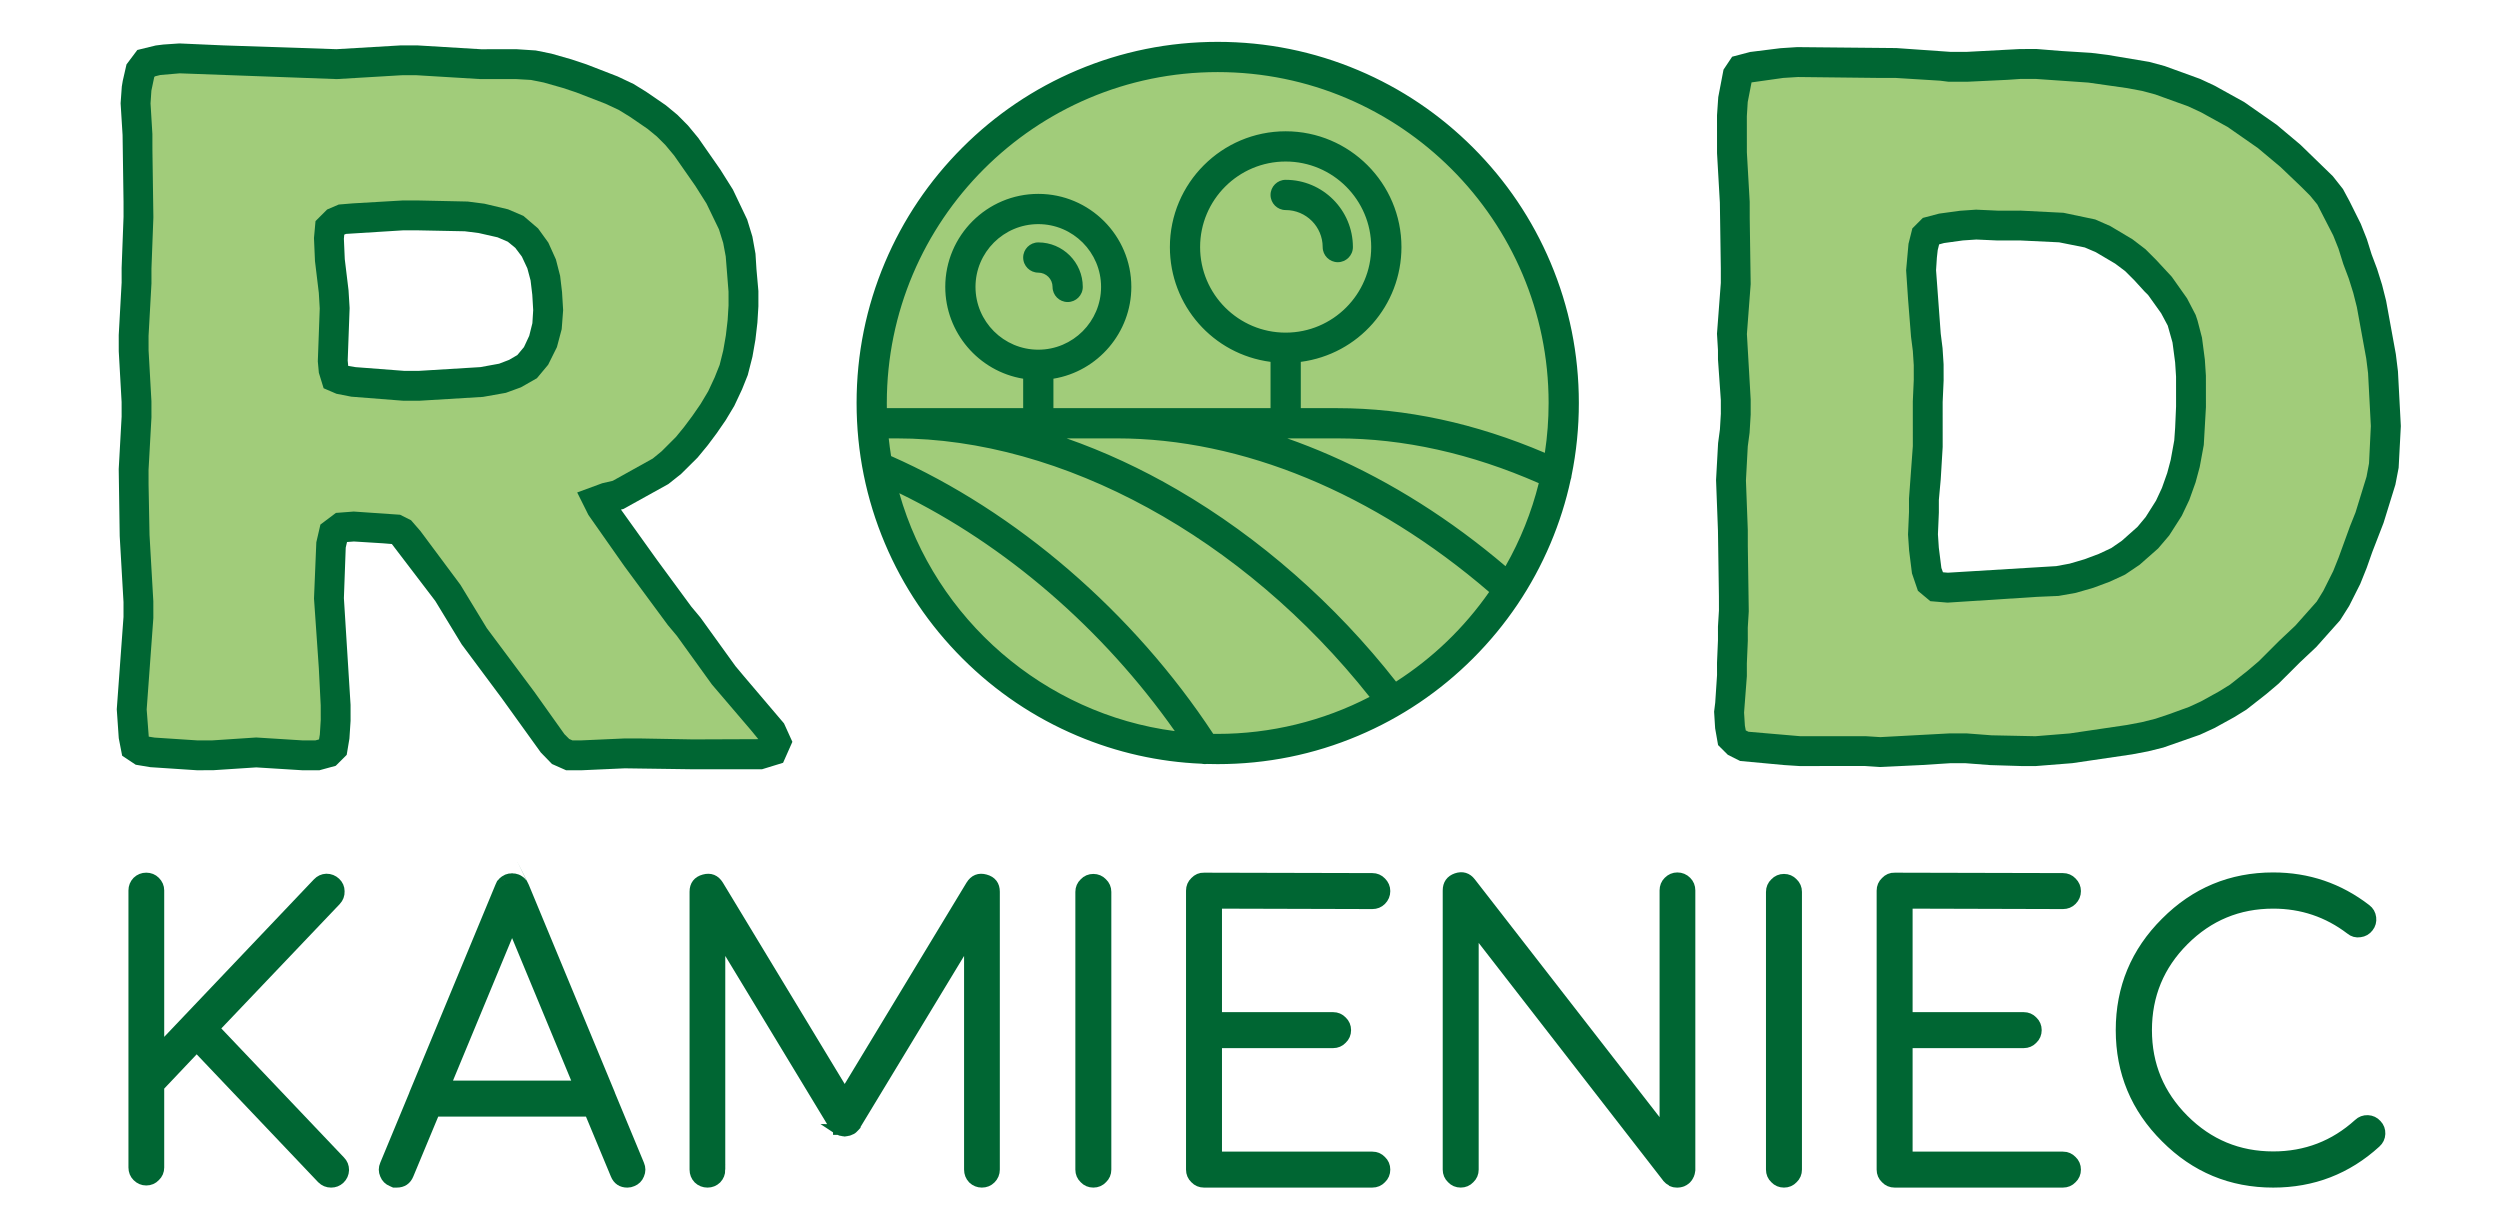
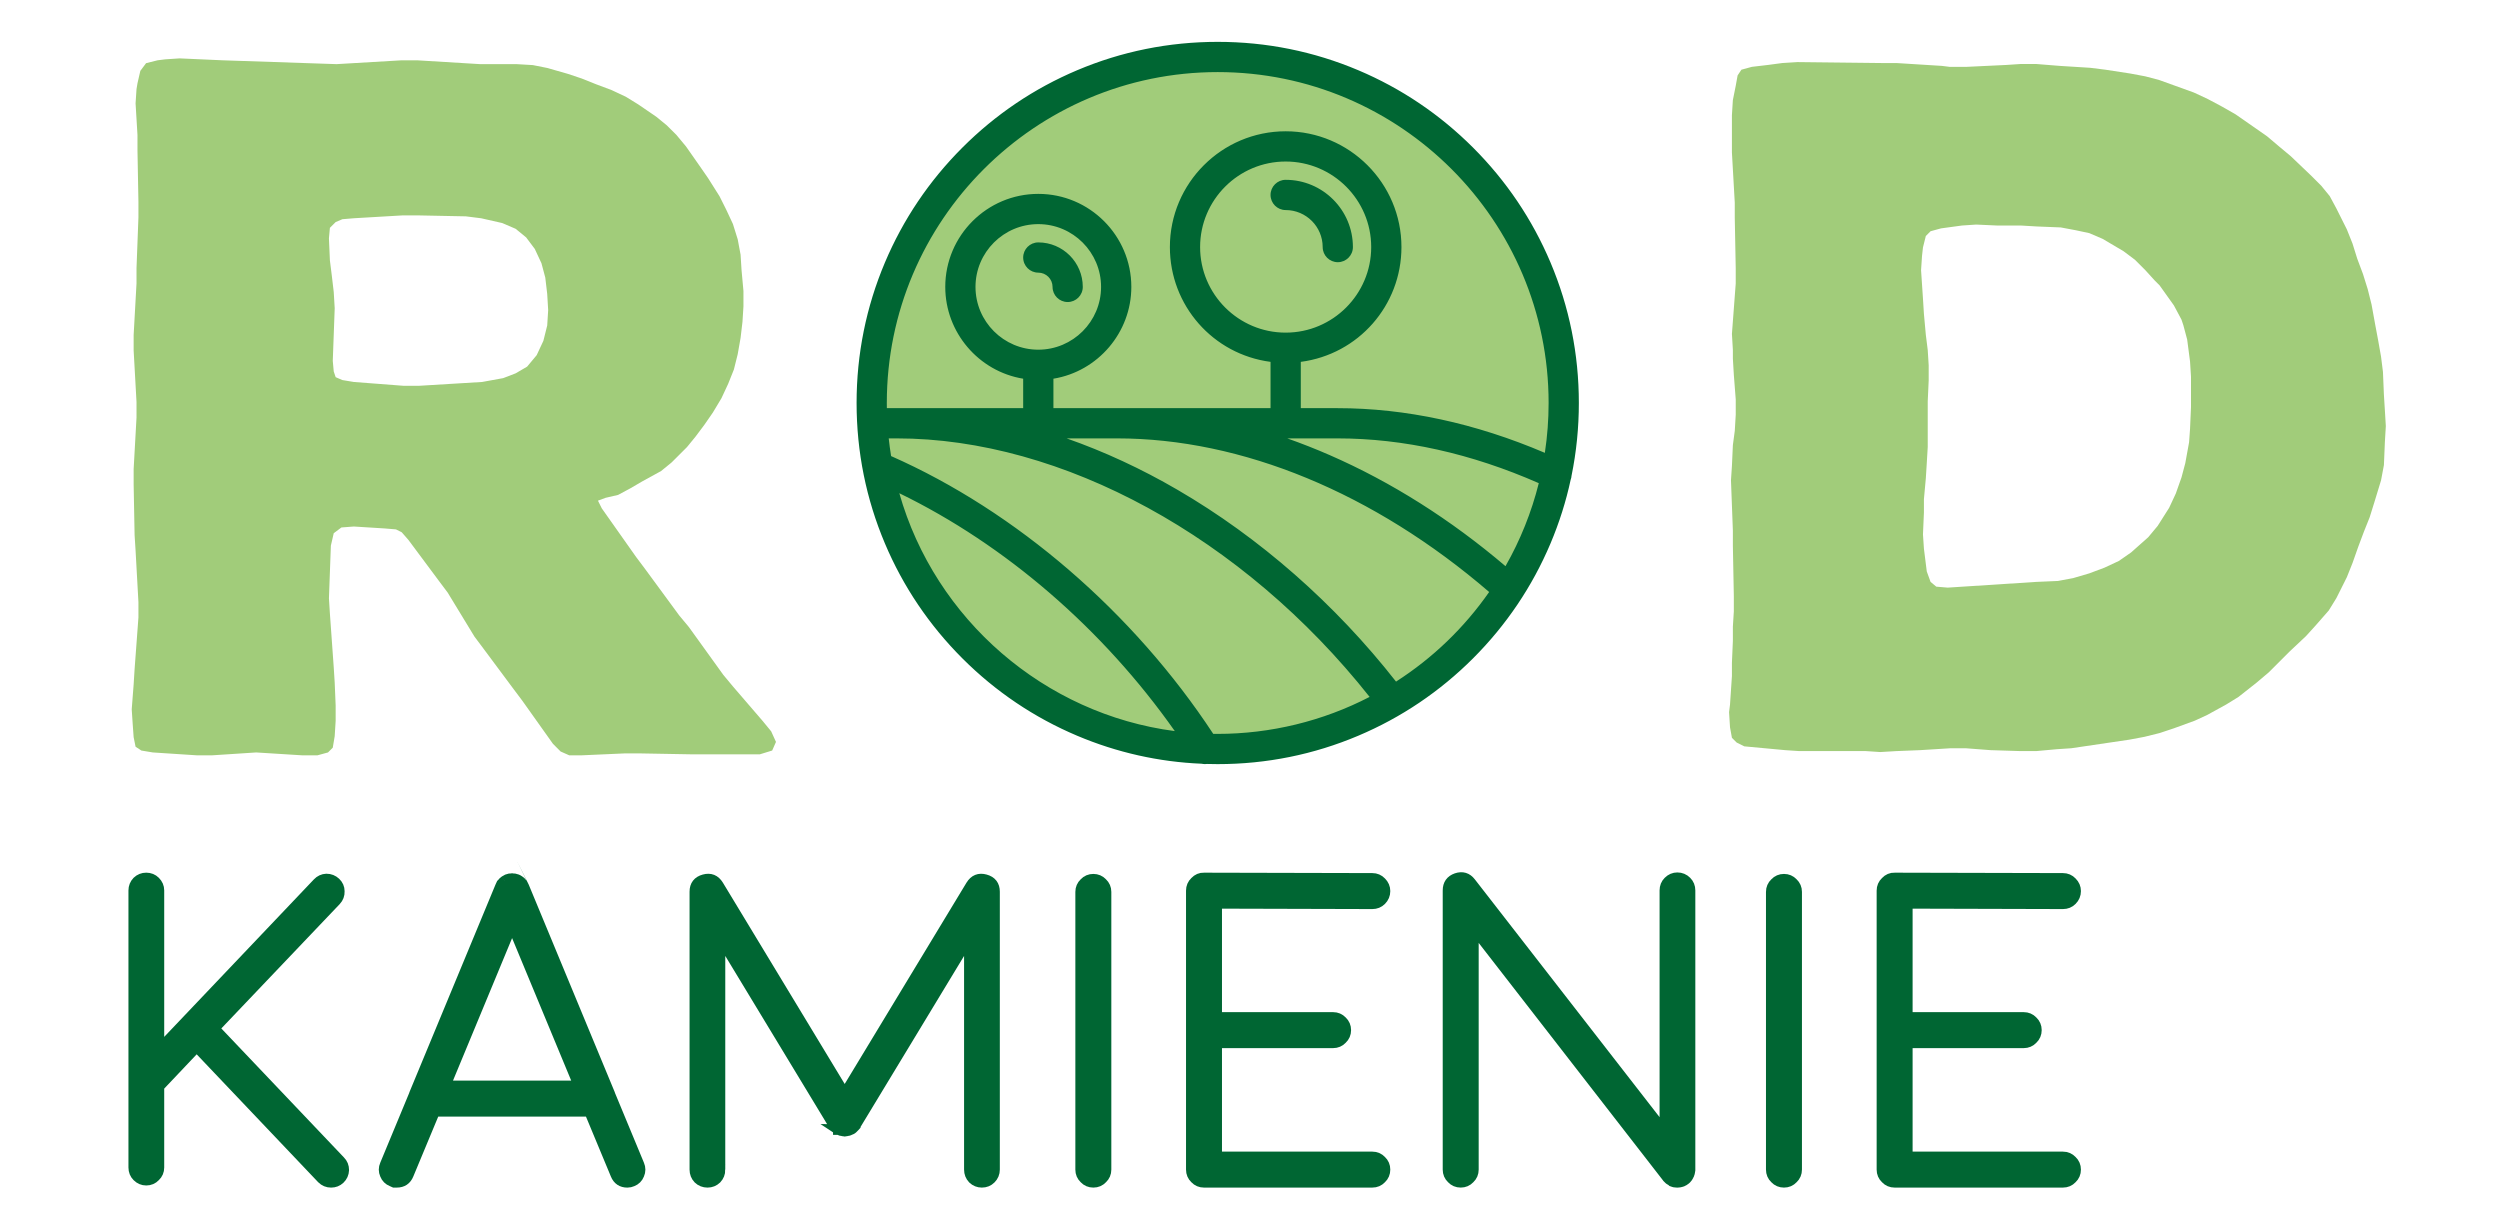
<svg xmlns="http://www.w3.org/2000/svg" version="1.1" id="Warstwa_1" x="0px" y="0px" width="237.333px" height="116.667px" viewBox="0 0 237.333 116.667" enable-background="new 0 0 237.333 116.667" xml:space="preserve">
  <circle fill="#A1CC7A" cx="114.648" cy="37.717" r="32.875" />
  <g>
    <g>
      <path fill="#006633" d="M139.644,14.215c-3.122-3.123-6.758-5.574-10.807-7.286c-4.193-1.773-8.646-2.672-13.235-2.672    c-4.589,0-9.042,0.898-13.235,2.672c-4.048,1.712-7.685,4.163-10.807,7.286c-3.122,3.122-5.573,6.757-7.286,10.807    c-1.773,4.192-2.672,8.646-2.672,13.234c0,4.59,0.898,9.043,2.672,13.236c1.713,4.049,4.164,7.684,7.286,10.807    c3.122,3.121,6.759,5.574,10.807,7.285c3.747,1.586,7.7,2.471,11.773,2.643c0.086,0.02,0.174,0.031,0.262,0.031    c0.062,0,0.122-0.006,0.183-0.016c0.339,0.01,0.678,0.016,1.018,0.016c4.59,0,9.042-0.9,13.235-2.674    c4.049-1.711,7.685-4.164,10.807-7.285c3.122-3.123,5.573-6.758,7.286-10.807c0.829-1.961,1.468-3.979,1.911-6.041    c0.041-0.109,0.063-0.223,0.07-0.334c0.459-2.242,0.69-4.533,0.69-6.861c0-4.588-0.899-9.042-2.672-13.234    C145.217,20.972,142.766,17.337,139.644,14.215z M84.938,46.299c10.478,4.959,20.198,13.35,27.184,23.463    C98.976,68.32,88.223,58.807,84.938,46.299z M115.602,69.953c-0.193,0-0.387-0.004-0.58-0.006    c-7.604-11.621-18.729-21.213-30.683-26.453c-0.118-0.713-0.214-1.432-0.285-2.16h1.07c15.99,0,33.25,9.518,45.331,24.918    C126.021,68.613,120.966,69.953,115.602,69.953z M132.465,65.084c-5.795-7.445-12.976-13.773-20.824-18.342    c-3.972-2.313-8.05-4.123-12.136-5.408h6.542c12.023,0,24.666,5.256,35.702,14.818C139.298,59.723,136.135,62.77,132.465,65.084z     M98.567,33.482c-3.442,0-6.244-2.801-6.244-6.244c0-3.444,2.802-6.244,6.244-6.244c3.444,0,6.245,2.8,6.245,6.244    C104.813,30.681,102.012,33.482,98.567,33.482z M142.996,54.186c-5.271-4.525-10.943-8.129-16.875-10.721    c-1.887-0.824-3.774-1.533-5.659-2.131h6.508c6.376,0,12.912,1.471,19.443,4.371C145.684,48.721,144.521,51.572,142.996,54.186z     M146.881,43.395c-6.672-2.896-13.363-4.363-19.911-4.363h-3.767v-4.929c5.364-0.577,9.556-5.131,9.556-10.646    c0-5.904-4.803-10.707-10.707-10.707c-5.905,0-10.708,4.803-10.708,10.707c0,5.516,4.191,10.069,9.556,10.646v4.929H99.72v-3.324    c4.17-0.564,7.396-4.147,7.396-8.47c0-4.714-3.835-8.548-8.549-8.548c-4.713,0-8.547,3.834-8.547,8.548    c0,4.322,3.226,7.905,7.396,8.47v3.324H83.914c-0.006-0.256-0.01-0.516-0.01-0.775c0-17.477,14.219-31.696,31.697-31.696    c17.478,0,31.697,14.219,31.697,31.696C147.299,40.006,147.154,41.721,146.881,43.395z M122.052,31.861    c-4.635,0-8.405-3.771-8.405-8.405s3.771-8.405,8.405-8.405c4.634,0,8.404,3.771,8.404,8.405S126.686,31.861,122.052,31.861z" />
      <path fill="#006633" d="M115.602,72.541c-0.343,0-0.684-0.006-1.026-0.016c-0.053,0.021-0.305,0.021-0.499-0.022    c-4.059-0.167-8.053-1.063-11.821-2.658c-4.08-1.724-7.746-4.195-10.896-7.346c-3.148-3.149-5.621-6.815-7.347-10.896    c-1.788-4.228-2.694-8.718-2.694-13.347c0-4.628,0.907-9.118,2.694-13.344c1.727-4.082,4.199-7.749,7.347-10.897    c3.146-3.148,6.813-5.62,10.896-7.347c4.227-1.788,8.717-2.694,13.346-2.694s9.119,0.907,13.346,2.694    c4.083,1.727,7.749,4.198,10.897,7.347c3.148,3.148,5.62,6.814,7.347,10.896c1.788,4.229,2.694,8.718,2.694,13.344    c0,2.334-0.234,4.661-0.696,6.918c-0.004,0.105-0.033,0.245-0.083,0.377c-0.434,2.03-1.082,4.08-1.916,6.052    c-1.727,4.081-4.199,7.747-7.347,10.896c-3.152,3.151-6.818,5.622-10.897,7.346C124.717,71.634,120.227,72.541,115.602,72.541z     M114.539,71.962c0.389,0.007,0.726,0.013,1.063,0.013c4.549,0,8.965-0.893,13.125-2.651c4.011-1.695,7.617-4.126,10.717-7.225    c3.096-3.098,5.527-6.703,7.225-10.717c0.82-1.939,1.458-3.955,1.895-5.99c0.042-0.119,0.059-0.204,0.065-0.292    c0.459-2.259,0.689-4.548,0.689-6.844c0-4.55-0.891-8.965-2.649-13.124c-1.698-4.015-4.129-7.62-7.226-10.716    c-3.096-3.097-6.701-5.528-10.716-7.226c-4.157-1.758-8.573-2.649-13.125-2.649s-8.968,0.891-13.125,2.649    c-4.016,1.698-7.622,4.129-10.716,7.225c-3.097,3.097-5.528,6.702-7.226,10.717c-1.758,4.156-2.649,8.571-2.649,13.124    c0,4.553,0.891,8.969,2.649,13.126c1.698,4.014,4.129,7.619,7.226,10.717c3.099,3.098,6.705,5.528,10.716,7.225    c3.706,1.568,7.633,2.449,11.675,2.62C114.365,71.983,114.433,71.98,114.539,71.962z M115.602,70.236l-0.734-0.007l-0.083-0.127    c-7.553-11.543-18.691-21.146-30.559-26.349l-0.141-0.062l-0.025-0.152c-0.121-0.727-0.217-1.46-0.288-2.179l-0.03-0.311h1.383    c15.989,0,33.444,9.589,45.554,25.026l0.208,0.266l-0.298,0.159C126.001,68.945,120.819,70.236,115.602,70.236z M115.176,69.666    l0.426,0.004c5.011,0,9.989-1.213,14.42-3.511c-11.996-15.146-29.171-24.542-44.897-24.542h-0.756    c0.06,0.557,0.136,1.119,0.226,1.68C96.464,48.537,107.595,58.135,115.176,69.666z M112.708,70.111l-0.617-0.067    c-13.063-1.433-24.085-10.946-27.427-23.673l-0.154-0.589l0.55,0.261c10.562,4.998,20.255,13.364,27.296,23.558L112.708,70.111z     M85.375,46.823c3.408,12,13.799,20.971,26.152,22.582C104.701,59.707,95.452,51.721,85.375,46.823z M132.399,65.461l-0.158-0.203    c-5.769-7.412-12.942-13.729-20.743-18.271c-3.926-2.286-7.989-4.097-12.078-5.383l-1.761-0.554h8.388    c12.063,0,24.808,5.287,35.888,14.888l0.191,0.165l-0.143,0.209c-2.494,3.633-5.645,6.664-9.367,9.012L132.399,65.461z     M101.258,41.617c3.564,1.247,7.098,2.884,10.525,4.88c7.792,4.535,14.961,10.828,20.747,18.21    c3.491-2.241,6.463-5.101,8.841-8.507c-10.932-9.405-23.468-14.583-35.324-14.583H101.258z M143.069,54.622l-0.258-0.222    c-5.248-4.505-10.901-8.097-16.804-10.676c-1.855-0.811-3.75-1.523-5.631-2.12l-1.746-0.554h8.339    c6.41,0,12.991,1.479,19.559,4.396l0.216,0.096l-0.056,0.229c-0.727,3.003-1.886,5.882-3.448,8.557L143.069,54.622z     M122.204,41.617c1.351,0.476,2.702,1.007,4.031,1.588c5.857,2.559,11.469,6.105,16.687,10.543c1.409-2.475,2.471-5.123,3.16-7.88    c-6.423-2.821-12.851-4.251-19.111-4.251H122.204z M147.102,43.8l-0.334-0.146c-6.633-2.88-13.294-4.34-19.798-4.34h-4.05v-5.467    l0.253-0.027c5.303-0.571,9.302-5.026,9.302-10.365c0-5.748-4.676-10.423-10.423-10.423c-5.748,0-10.424,4.676-10.424,10.423    c0,5.338,3.999,9.794,9.302,10.365l0.253,0.027v5.467H99.436V35.46l0.246-0.033c4.077-0.552,7.151-4.072,7.151-8.189    c0-4.557-3.708-8.264-8.265-8.264c-4.557,0-8.263,3.707-8.263,8.264c0,4.117,3.074,7.637,7.151,8.189l0.246,0.033v3.854H83.637    l-0.006-0.276c-0.006-0.259-0.01-0.521-0.01-0.782c0-17.633,14.347-31.979,31.981-31.979s31.981,14.346,31.981,31.979    c0,1.728-0.142,3.472-0.422,5.185L147.102,43.8z M123.487,38.748h3.483c6.472,0,13.094,1.427,19.688,4.242    c0.237-1.567,0.357-3.158,0.357-4.734c0-17.321-14.092-31.412-31.414-31.412S84.188,20.935,84.188,38.256    c0,0.164,0.001,0.329,0.004,0.492h12.941v-2.796c-4.234-0.695-7.396-4.398-7.396-8.714c0-4.87,3.961-8.832,8.831-8.832    c4.87,0,8.833,3.962,8.833,8.832c0,4.316-3.163,8.019-7.396,8.714v2.796h20.612v-4.395c-5.465-0.714-9.556-5.354-9.556-10.898    c0-6.06,4.931-10.991,10.992-10.991c6.06,0,10.991,4.931,10.991,10.991c0,5.543-4.09,10.184-9.556,10.898V38.748z M98.567,33.766    c-3.599,0-6.528-2.929-6.528-6.528s2.929-6.528,6.528-6.528c3.6,0,6.529,2.929,6.529,6.528S102.167,33.766,98.567,33.766z     M98.567,21.277c-3.287,0-5.96,2.674-5.96,5.96s2.674,5.96,5.96,5.96c3.287,0,5.961-2.674,5.961-5.96    S101.854,21.277,98.567,21.277z M122.052,32.145c-4.791,0-8.689-3.898-8.689-8.689s3.898-8.689,8.689-8.689    c4.791,0,8.688,3.898,8.688,8.689S126.842,32.145,122.052,32.145z M122.052,15.334c-4.479,0-8.122,3.643-8.122,8.122    s3.643,8.122,8.122,8.122c4.478,0,8.121-3.643,8.121-8.122S126.53,15.334,122.052,15.334z" />
    </g>
    <g>
      <path fill="#006633" d="M98.567,23.296c-0.636,0-1.15,0.515-1.15,1.151c0,0.635,0.515,1.151,1.15,1.151    c0.904,0,1.639,0.735,1.639,1.639c0,0.636,0.516,1.151,1.151,1.151c0.637,0,1.151-0.516,1.151-1.151    C102.509,25.064,100.741,23.296,98.567,23.296z" />
      <path fill="#006633" d="M101.357,28.673c-0.791,0-1.435-0.644-1.435-1.435c0-0.747-0.608-1.355-1.355-1.355    c-0.791,0-1.434-0.644-1.434-1.435s0.644-1.435,1.434-1.435c2.33,0,4.225,1.896,4.225,4.225    C102.792,28.029,102.148,28.673,101.357,28.673z M98.567,23.58c-0.478,0-0.867,0.389-0.867,0.868s0.389,0.868,0.867,0.868    c1.06,0,1.922,0.862,1.922,1.922c0,0.479,0.389,0.868,0.868,0.868s0.868-0.389,0.868-0.868    C102.225,25.221,100.584,23.58,98.567,23.58z" />
    </g>
    <g>
      <path fill="#006633" d="M122.052,17.354c-0.637,0-1.152,0.517-1.152,1.151c0,0.637,0.516,1.152,1.152,1.152    c2.094,0,3.798,1.703,3.798,3.798c0,0.637,0.516,1.151,1.151,1.151s1.151-0.515,1.151-1.151    C128.152,20.091,125.416,17.354,122.052,17.354z" />
      <path fill="#006633" d="M127.001,24.891c-0.791,0-1.435-0.644-1.435-1.435c0-1.938-1.576-3.514-3.514-3.514    c-0.792,0-1.436-0.645-1.436-1.436c0-0.791,0.645-1.435,1.436-1.435c3.52,0,6.384,2.865,6.384,6.385    C128.436,24.247,127.792,24.891,127.001,24.891z M122.052,17.638c-0.479,0-0.869,0.389-0.869,0.868    c0,0.479,0.39,0.869,0.869,0.869c2.25,0,4.082,1.831,4.082,4.082c0,0.479,0.389,0.868,0.868,0.868s0.868-0.389,0.868-0.868    C127.869,20.248,125.259,17.638,122.052,17.638z" />
    </g>
  </g>
  <path fill="#A1CC7A" d="M73.306,71.25l-1.182,0.363h-6.361l-4.999-0.09H59.31l-4.089,0.182h-1.182l-0.818-0.363l-0.727-0.729  l-2.908-4.09l-0.818-1.09l-2.908-3.908l-0.817-1.09l-2.545-4.182l-0.818-1.09l-2.908-3.908l-0.636-0.727l-0.545-0.273l-1.091-0.09  l-2.908-0.182l-1.182,0.09l-0.728,0.547l-0.272,1.18l-0.182,5l0.091,1.453l0.363,5.09l0.092,1.453l0.091,2.182v1.455l-0.091,1.453  l-0.183,1.092l-0.454,0.453l-1,0.273h-1.454l-4.362-0.273l-4.18,0.273h-1.454l-4.181-0.273l-1.091-0.182l-0.545-0.363l-0.183-0.908  l-0.091-1.273l-0.091-1.363l0.182-2.363l0.091-1.453l0.364-4.908v-1.453l-0.272-4.908l-0.092-1.453l-0.091-4.818v-1.453l0.273-4.908  V38.17l-0.273-4.909v-1.454l0.273-4.907v-1.454l0.182-4.816v-1.454l-0.091-4.908v-1.454L12.87,9.814l0.091-1.363l0.091-0.545  l0.272-1.182l0.545-0.727l1.091-0.273l0.727-0.091l1.363-0.091l4.09,0.182l10.815,0.364l6.18-0.364h1.454l5.998,0.364h3.453  l1.545,0.091l1.363,0.272l1.909,0.545l1.363,0.455l1.363,0.545l1.454,0.545l1.363,0.637l1.181,0.727l1.728,1.182l0.999,0.818  l0.909,0.908l0.908,1.091l1.272,1.817l0.818,1.182l1.091,1.727l0.636,1.272l0.637,1.363l0.454,1.454l0.272,1.454l0.091,1.454  l0.182,2v1.454l-0.091,1.454l-0.182,1.545l-0.272,1.545l-0.363,1.454l-0.546,1.363l-0.636,1.364l-0.818,1.363l-0.817,1.18  l-0.818,1.092l-0.817,1l-1.454,1.453l-1,0.818l-1.817,1l-1.091,0.637l-1.182,0.635l-1.182,0.273l-0.727,0.271l0.363,0.729  l3.271,4.635l0.818,1.09l3.271,4.453l0.909,1.092l3.271,4.543l0.909,1.092l2.816,3.271l0.818,0.998l0.454,1L73.306,71.25z   M45.769,36.261l2-0.364l1.181-0.454l1.091-0.637l0.909-1.09l0.636-1.363l0.363-1.454l0.091-1.454L51.948,27.9l-0.182-1.545  l-0.363-1.363l-0.636-1.363l-0.818-1.091l-1-0.818l-1.272-0.545l-1.999-0.454l-1.454-0.182l-4.544-0.091h-1.454l-4.635,0.272  L32.5,20.811l-0.636,0.272l-0.546,0.545l-0.091,1l0.091,2.091l0.182,1.454l0.182,1.545l0.092,1.545l-0.183,4.998l0.091,1  l0.183,0.545L32.5,36.08l1.091,0.182l4.726,0.363h1.454L45.769,36.261z" />
  <g>
-     <path fill="#006633" d="M55.252,73.122h-1.513l-1.335-0.592l-1.065-1.096l-3.705-5.15l-3.803-5.111l-2.509-4.123L37.2,51.646   l-0.817-0.067l-2.782-0.173l-0.657,0.05l-0.123,0.532l-0.174,4.795L33.28,66.92l0.001,1.514l-0.11,1.687l-0.258,1.541L31.873,72.7   l-1.545,0.422h-1.645l-4.36-0.271l-4.089,0.268l-1.547,0.003l-4.414-0.292l-1.391-0.232l-1.286-0.856l-0.322-1.662l-0.189-2.744   l0.64-8.771v-1.4l-0.361-6.271l-0.094-6.361l0.276-4.987l-0.002-1.374l-0.271-4.83l-0.002-1.533l0.276-4.986l-0.002-1.375   l0.183-4.87l-0.001-1.401l-0.091-6.362L11.45,9.81l0.113-1.592l0.091-0.545l0.356-1.559l1.027-1.369l1.747-0.427l0.727-0.091   l1.523-0.104l4.168,0.185l10.734,0.361l6.114-0.36l1.538-0.002l6.084,0.367l3.367-0.003l1.823,0.119l1.475,0.299l1.909,0.545   l1.423,0.474l2.968,1.15l1.506,0.714l1.181,0.727l1.883,1.292l1.103,0.912l0.997,1.004l0.98,1.185l2.095,3.005l1.194,1.9   l1.357,2.847l0.494,1.615l0.294,1.627l0.091,1.454l0.185,2.088v1.454l-0.094,1.542l-0.188,1.622l-0.284,1.625l-0.443,1.735   l-0.546,1.363l-0.736,1.566l-0.818,1.363l-0.868,1.258l-0.849,1.134l-0.95,1.153l-1.559,1.547l-1.214,0.964l-4.269,2.367   l-0.23,0.054l3.405,4.756l3.28,4.465l0.856,1.023l3.332,4.622l0.849,1.013l3.759,4.422l0.794,1.748l-0.883,1.99l-2.002,0.615   h-6.574l-6.453-0.09L55.252,73.122z M14.669,70.021l4.11,0.27l1.362-0.003l4.178-0.276l4.453,0.279l1.173-0.003l0.34-0.093   l0.079-0.47l0.086-1.381l-0.003-1.366l-0.18-3.545l-0.458-6.614l0.22-5.338l0.389-1.683l1.472-1.106l1.692-0.129l4.399,0.303   l1.039,0.521l0.889,1.023l3.8,5.106l2.509,4.123l4.502,6.033l2.862,4.023l0.457,0.457l0.302,0.135h0.85l4.058-0.181l1.517-0.001   l5.024,0.09l6.201-0.024l-0.689-0.84l-3.719-4.354l-3.332-4.622l-0.849-1.013l-4.134-5.6l-3.407-4.853l-1.066-2.138l2.378-0.876   l0.997-0.23l3.796-2.112l0.845-0.692l1.354-1.353l0.772-0.944l0.781-1.045l0.787-1.138l0.729-1.221l0.605-1.297l0.479-1.201   l0.34-1.362l0.251-1.447l0.17-1.464l0.084-1.377l-0.002-1.3l-0.265-3.344l-0.241-1.287l-0.401-1.283l-1.184-2.452l-1.053-1.667   l-2.02-2.895L63.17,13.77l-0.813-0.813l-0.897-0.735l-1.677-1.147l-1.053-0.646l-1.24-0.579l-2.794-1.082l-1.286-0.427l-1.794-0.51   l-1.211-0.242l-1.447-0.085l-3.37,0.002l-6.084-0.367l-1.368,0.003l-6.162,0.366L17.065,6.962l-1.842,0.157L14.701,7.25   l-0.063,0.084L14.371,8.61l-0.08,1.208l0.176,2.909l0.003,1.54l0.091,6.362l-0.183,4.87l0.001,1.401l-0.276,4.986l0.002,1.375   l0.271,4.83l0.002,1.532l-0.276,4.987l0.002,1.374l0.09,4.792l0.362,6.31l0.002,1.584l-0.633,8.679l0.197,2.583L14.669,70.021z    M38.316,38.042l-0.108-0.004l-4.85-0.379l-1.418-0.277l-1.218-0.524L30.27,35.39l-0.099-1.09l0.183-5.021l-0.088-1.477   l-0.364-3.021l-0.095-2.186l0.146-1.606l1.103-1.1l1.098-0.471l1.32-0.11l4.752-0.277h1.454l4.72,0.102l1.592,0.206l2.243,0.534   l1.457,0.624l1.392,1.192l0.969,1.342l0.721,1.598l0.401,1.563l0.182,1.545l0.103,1.713l-0.136,1.795l-0.454,1.709l-0.832,1.672   l-1.068,1.281l-1.511,0.861l-1.436,0.525l-2.168,0.385l-5.998,0.363L38.316,38.042z M38.371,35.207h1.399l5.827-0.355l1.786-0.325   l0.95-0.365l0.777-0.454l0.632-0.757l0.5-1.073l0.299-1.196l0.077-1.239l-0.086-1.459l-0.162-1.36l-0.305-1.145l-0.521-1.117   l-0.627-0.835l-0.711-0.582l-0.97-0.416l-1.805-0.41l-1.311-0.164l-4.47-0.089l-1.384,0l-5.42,0.339l-0.165,0.071l-0.035,0.387   l0.084,1.938l0.357,2.952l0.103,1.694l-0.182,4.976l0.047,0.513l0.705,0.118L38.371,35.207z" />
-   </g>
+     </g>
  <path fill="#A1CC7A" d="M226.494,40.449l-0.091,1.535l-0.09,2.164l-0.271,1.445l-0.632,2.074l-0.451,1.443l-0.541,1.354  l-0.542,1.443l-0.541,1.535l-0.541,1.354l-0.993,1.984l-0.722,1.172l-1.263,1.443l-0.902,0.994l-1.534,1.443l-1.984,1.984  l-1.173,0.992l-1.715,1.354l-1.173,0.723l-1.805,0.992l-1.173,0.541l-1.984,0.723l-1.354,0.451l-1.443,0.359l-1.444,0.271  l-5.503,0.813l-1.354,0.09l-1.985,0.18h-1.443l-2.888-0.09l-2.346-0.18h-1.443l-2.888,0.18l-2.255,0.09l-1.534,0.09l-1.354-0.09  h-6.315l-1.354-0.09l-3.88-0.361l-0.722-0.361l-0.451-0.449l-0.181-0.994l-0.09-1.443l0.09-0.721l0.181-2.707v-1.264l0.09-2.074  v-1.354l0.091-1.443V56.6l-0.091-4.781v-1.443l-0.18-4.781l0.09-1.354l0.09-1.986l0.181-1.354l0.091-1.533v-1.443l-0.181-2.345  l-0.091-1.535v-0.812l-0.09-1.534l0.361-4.781v-1.444l-0.091-4.781v-1.444l-0.271-4.781v-3.52l0.09-1.443l0.271-1.354l0.18-0.992  l0.361-0.541l0.992-0.271l1.534-0.181l1.354-0.181l1.443-0.09l7.939,0.09h1.444l4.33,0.271l0.723,0.091h1.624l3.789-0.181  l1.354-0.091h1.443l2.256,0.181l2.887,0.181l1.444,0.181l2.346,0.36l1.443,0.271l1.354,0.361l3.248,1.173l1.354,0.632l1.354,0.722  l1.263,0.722l2.978,2.075l1.173,0.992l1.083,0.902l1.984,1.895l0.902,0.902l0.813,0.993l0.631,1.173l0.993,1.984l0.541,1.354  l0.451,1.443l0.541,1.444l0.451,1.443l0.361,1.443l0.361,1.985l0.271,1.443l0.271,1.534l0.181,1.443l0.09,2.166l0.09,1.443  L226.494,40.449z M205.923,48.209l0.631-1.354l0.542-1.533l0.36-1.354l0.361-1.984l0.09-1.264l0.091-2.074v-2.888l-0.091-1.443  l-0.271-2.075l-0.36-1.354l-0.181-0.542l-0.722-1.353l-1.354-1.896l-0.451-0.451l-0.902-0.992l-0.992-0.992l-1.083-0.813  l-1.985-1.173l-1.263-0.541l-1.264-0.271l-1.443-0.271l-2.256-0.091l-1.533-0.09h-2.256l-1.985-0.091l-1.353,0.091l-1.985,0.271  l-0.992,0.271l-0.451,0.451l-0.271,1.083l-0.091,0.812l-0.09,1.354l0.181,2.707l0.09,1.443l0.181,1.985l0.181,1.443l0.09,1.444  v1.443l-0.09,1.984v4.332l-0.091,1.533l-0.09,1.443l-0.181,1.984v1.264l-0.09,2.076l0.09,1.354l0.271,2.164l0.361,0.992l0.541,0.451  l1.083,0.092l8.391-0.543l2.075-0.09l1.443-0.27l1.534-0.451l1.443-0.541l1.354-0.633l1.173-0.813l1.624-1.443l0.902-1.082  L205.923,48.209z" />
  <g>
-     <path fill="#006633" d="M178.489,72.816l-1.442-0.096l-6.222,0.003l-1.447-0.093l-4.183-0.389l-1.164-0.583l-0.928-0.924   l-0.28-1.597l-0.098-1.575l0.106-0.853l0.173-2.626l-0.003-1.169l0.091-2.136l-0.001-1.292l0.094-1.532l-0.003-1.356l-0.091-6.225   l-0.181-4.802l0.194-3.507l0.174-1.302l0.087-1.481l-0.002-1.304l-0.27-3.853l-0.002-0.895l-0.093-1.546l0.364-4.823v-1.391   l-0.091-6.226l-0.268-4.701l-0.002-3.6l0.118-1.722l0.499-2.609l0.819-1.227l1.711-0.45l2.866-0.358l1.595-0.103l9.42,0.09   l5.139,0.361h1.538l5.048-0.268l1.595-0.003l2.313,0.186l2.862,0.179l1.532,0.189l3.979,0.668l1.469,0.397l3.366,1.222l1.354,0.632   l2.827,1.565l3.083,2.156l2.248,1.888l3.077,2.988l0.963,1.219l0.631,1.173l1.061,2.13l0.578,1.457l0.451,1.443l0.516,1.37   l0.477,1.518l0.384,1.522l0.923,5.061l0.201,1.631l0.274,5.201l-0.208,3.96l-0.308,1.598l-1.123,3.631l-1.072,2.769l-0.531,1.508   l-0.61,1.518l-1.054,2.093l-0.862,1.362l-2.261,2.536l-1.534,1.443l-2.04,2.034l-1.173,0.992l-1.887,1.479l-1.173,0.723   l-1.866,1.027l-1.371,0.631l-3.48,1.217l-1.443,0.359l-1.525,0.289l-5.671,0.834l-3.433,0.272h-1.443l-2.932-0.09l-2.355-0.18   h-1.39l-2.8,0.178L178.489,72.816z M177.141,69.89l1.357,0.087l6.585-0.354l1.585-0.002l2.4,0.184l4.158,0.086l3.252-0.263   l5.447-0.805l1.39-0.262l1.308-0.328l1.302-0.435l1.892-0.689l1.12-0.517l1.716-0.947l1.041-0.644l1.651-1.303l1.09-0.924   l1.943-1.942l1.524-1.436l2.033-2.287l0.626-1.019l0.939-1.875l0.519-1.299l1.072-2.95l0.531-1.33l1.041-3.381l0.237-1.268   l0.173-3.539l-0.264-5.024l-0.173-1.385l-0.891-4.885l-0.342-1.353l-0.429-1.365l-0.516-1.37L222,23.603l-0.499-1.249l-1.513-2.946   l-0.682-0.833l-0.853-0.852l-1.96-1.872l-2.142-1.794l-2.871-2.001l-2.525-1.392l-1.227-0.571l-3.132-1.131l-1.243-0.332   l-1.391-0.261l-3.705-0.528l-5.023-0.35h-1.387l-1.259,0.087l-3.816,0.182l-1.78,0.002l-0.811-0.102l-4.242-0.262l-1.356,0.003   l-7.903-0.089l-1.392,0.086l-3.009,0.425l-0.362,1.863l-0.084,1.347l0.003,3.432l0.268,4.701l0.002,1.524l0.091,6.279l-0.358,4.74   l0.358,6.214v1.443l-0.104,1.721l-0.172,1.292l-0.174,3.234l0.177,4.707l0.001,1.497l0.091,6.227l-0.094,1.532l0.003,1.265   l-0.091,2.136l0.001,1.202l-0.265,3.47l0.076,1.23l0.084,0.461l0.257,0.128l4.931,0.424L177.141,69.89z M184.886,57.21   l-1.634-0.138l-1.177-0.982l-0.566-1.66l-0.271-2.164l-0.103-1.513l0.093-2.154l-0.001-1.267l0.364-4.98l-0.002-4.248l0.091-2.048   l-0.001-1.379l-0.087-1.356l-0.172-1.355l-0.279-3.517l-0.187-2.794l0.226-2.509l0.366-1.464l0.995-0.995l1.537-0.406l1.985-0.271   l1.529-0.106l2.065,0.094l2.191-0.001l4.05,0.205l3.004,0.631l1.425,0.624l2.115,1.259l1.235,0.944l0.992,0.992l1.504,1.622   l1.451,2.052l0.816,1.571l0.181,0.542l0.421,1.619l0.271,2.075l0.1,1.538l0.003,2.977l-0.204,3.592l-0.386,2.095l-0.394,1.462   l-0.594,1.659l-0.717,1.512l-1.193,1.866l-1.049,1.233l-1.758,1.549l-1.38,0.932l-1.456,0.676l-1.541,0.573l-1.674,0.485   l-1.642,0.292l-2.075,0.09L184.886,57.21z M184.451,54.328l0.464,0.04l10.29-0.624l1.274-0.237l1.416-0.417l1.343-0.503   l1.195-0.559l1.004-0.695l1.481-1.316l0.774-0.929l0.985-1.56l0.564-1.21l0.5-1.415l0.331-1.244l0.337-1.853l0.084-1.187   l0.088-2.035l-0.001-2.827l-0.088-1.354l-0.249-1.888l-0.453-1.606l-0.624-1.169l-1.232-1.725l-0.368-0.368l-0.948-1.041   l-0.874-0.872l-0.941-0.706l-1.839-1.087l-1.052-0.451l-2.435-0.486l-3.712-0.178l-2.173,0.002l-1.97-0.089l-1.273,0.085   l-1.795,0.248l-0.466,0.127l-0.134,0.538l-0.08,0.718l-0.078,1.195l0.442,6.008l0.175,1.396l0.098,1.533l0.003,1.531l-0.091,2.048   l0.001,4.268L184.24,45.5l-0.178,1.961v1.199l-0.088,2.06l0.084,1.276l0.243,1.923L184.451,54.328z" />
-   </g>
+     </g>
  <g>
    <path fill="#006633" stroke="#006633" stroke-miterlimit="10" d="M13.881,112.041c-0.322,0-0.604-0.119-0.845-0.361   c-0.228-0.229-0.342-0.51-0.342-0.846V84.531c0-0.32,0.114-0.604,0.342-0.844c0.241-0.229,0.523-0.342,0.845-0.342   c0.334,0,0.617,0.113,0.845,0.342c0.242,0.24,0.363,0.523,0.363,0.844v15.154l15.072-15.857c0.229-0.242,0.503-0.369,0.825-0.383   c0.335,0,0.624,0.115,0.865,0.342c0.242,0.229,0.363,0.504,0.363,0.826c0.013,0.334-0.095,0.623-0.322,0.865L20.321,97.633   l11.974,12.598c0.228,0.229,0.342,0.51,0.342,0.846c-0.013,0.336-0.141,0.617-0.382,0.846c-0.229,0.215-0.503,0.32-0.825,0.32   c-0.335,0-0.624-0.119-0.866-0.361L18.671,99.363l-3.582,3.783v7.688c0,0.336-0.121,0.617-0.363,0.846   C14.498,111.922,14.216,112.041,13.881,112.041z" />
    <path fill="#006633" stroke="#006633" stroke-miterlimit="10" d="M37.205,112.143c-0.309-0.121-0.523-0.336-0.644-0.645   c-0.135-0.309-0.135-0.617,0-0.926l2.797-6.742v-0.02l8.15-19.66c0.026-0.068,0.06-0.141,0.101-0.223l0.08-0.08   c0.041-0.053,0.067-0.086,0.081-0.1s0.047-0.041,0.101-0.082c0.067-0.053,0.094-0.072,0.081-0.059   c0.134-0.096,0.275-0.154,0.422-0.182h0.101c0.081-0.014,0.127-0.021,0.141-0.021c0.013,0,0.053,0.008,0.12,0.021   c0.081,0,0.114,0,0.101,0c0.161,0.027,0.308,0.086,0.443,0.182l0.08,0.059c0.053,0.055,0.087,0.082,0.101,0.082   c0.013,0.014,0.04,0.047,0.08,0.1c0.054,0.066,0.081,0.094,0.081,0.08c0.041,0.082,0.074,0.154,0.101,0.223l8.15,19.66v0.02   l2.797,6.742c0.133,0.309,0.133,0.617,0,0.926c-0.122,0.309-0.335,0.523-0.645,0.645c-0.147,0.066-0.302,0.1-0.463,0.1   c-0.537,0-0.905-0.248-1.106-0.744L55.96,105.5H41.27l-2.496,5.998c-0.201,0.496-0.571,0.744-1.107,0.744c-0.161,0-0.242,0-0.242,0   S37.352,112.209,37.205,112.143z M54.974,103.086l-6.359-15.334l-6.359,15.334H54.974z" />
    <path fill="#006633" stroke="#006633" stroke-miterlimit="10" d="M68.356,111.035c0,0.336-0.113,0.623-0.342,0.865   c-0.241,0.229-0.523,0.342-0.845,0.342c-0.335,0-0.624-0.113-0.865-0.342c-0.229-0.242-0.342-0.529-0.342-0.865V84.652   c0-0.604,0.295-0.986,0.886-1.146c0.577-0.16,1.026,0.02,1.348,0.543l11.994,19.822l11.994-19.822   c0.322-0.523,0.771-0.703,1.348-0.543c0.59,0.16,0.885,0.543,0.885,1.146v26.383c0,0.336-0.121,0.623-0.362,0.865   c-0.229,0.229-0.51,0.342-0.845,0.342c-0.322,0-0.604-0.113-0.845-0.342c-0.228-0.242-0.342-0.529-0.342-0.865V88.959   l-10.807,17.85l-0.02,0.021v0.02c-0.027,0.027-0.053,0.061-0.08,0.1c-0.041,0.041-0.067,0.068-0.081,0.082   c-0.027,0.025-0.054,0.053-0.081,0.08c-0.04,0.027-0.074,0.053-0.101,0.08c-0.067,0.041-0.08,0.047-0.04,0.02   c0.013-0.014-0.006-0.006-0.061,0.021c-0.04,0.027-0.081,0.047-0.12,0.061c-0.027,0.014-0.061,0.027-0.101,0.039   c-0.04,0.014-0.081,0.021-0.121,0.021c-0.027,0.012-0.061,0.02-0.101,0.02c-0.04,0.014-0.081,0.02-0.121,0.02   c-0.041,0-0.081-0.006-0.121-0.02c-0.04,0-0.074-0.008-0.101-0.02c-0.04,0-0.08-0.008-0.121-0.021   c-0.04-0.012-0.074-0.025-0.101-0.039c-0.041-0.014-0.08-0.033-0.121-0.061c-0.013,0-0.027,0-0.04,0   c0-0.014-0.007-0.021-0.021-0.021c0.041,0.027,0.027,0.021-0.04-0.02c-0.028-0.027-0.06-0.053-0.101-0.08   c-0.027-0.027-0.054-0.055-0.081-0.08c-0.027-0.027-0.054-0.055-0.08-0.082c-0.027-0.039-0.055-0.072-0.081-0.1v-0.02l-0.02-0.021   l-10.807-17.85V111.035z" />
    <path fill="#006633" stroke="#006633" stroke-miterlimit="10" d="M105.002,111.035c0,0.336-0.121,0.617-0.363,0.846   c-0.228,0.242-0.51,0.361-0.845,0.361c-0.335,0-0.617-0.119-0.845-0.361c-0.241-0.229-0.362-0.51-0.362-0.846V84.672   c0-0.334,0.121-0.617,0.362-0.844c0.228-0.242,0.51-0.363,0.845-0.363c0.335,0,0.617,0.121,0.845,0.363   c0.242,0.227,0.363,0.51,0.363,0.844V111.035z" />
    <path fill="#006633" stroke="#006633" stroke-miterlimit="10" d="M114.299,112.242c-0.335,0-0.617-0.119-0.845-0.361   c-0.24-0.229-0.361-0.51-0.361-0.846V84.553c0-0.336,0.121-0.617,0.361-0.846c0.242-0.254,0.523-0.375,0.845-0.361l15.979,0.039   c0.335,0,0.617,0.121,0.845,0.363c0.241,0.242,0.362,0.521,0.362,0.844c0,0.336-0.121,0.625-0.362,0.867   c-0.228,0.229-0.51,0.342-0.845,0.342l-14.771-0.041v10.826h11.048c0.335,0,0.617,0.121,0.845,0.361   c0.242,0.229,0.363,0.512,0.363,0.846c0,0.336-0.121,0.617-0.363,0.846c-0.228,0.242-0.51,0.363-0.845,0.363h-11.048v10.826h14.771   c0.335,0,0.617,0.121,0.845,0.361c0.241,0.229,0.362,0.51,0.362,0.846s-0.121,0.617-0.362,0.846   c-0.228,0.242-0.51,0.361-0.845,0.361H114.299z" />
    <path fill="#006633" stroke="#006633" stroke-miterlimit="10" d="M158.33,111.82l-0.02-0.021l-0.02-0.02l-18.414-23.725v22.98   c0,0.336-0.121,0.617-0.363,0.846c-0.228,0.242-0.51,0.361-0.845,0.361s-0.617-0.119-0.844-0.361   c-0.242-0.229-0.362-0.51-0.362-0.846V84.531c0-0.576,0.268-0.959,0.805-1.146c0.55-0.188,0.999-0.053,1.348,0.402l18.434,23.727   V84.531c0-0.334,0.114-0.617,0.342-0.844c0.241-0.242,0.523-0.363,0.845-0.363c0.335,0,0.624,0.121,0.865,0.363   c0.227,0.227,0.342,0.51,0.342,0.844v26.504c0-0.027,0,0,0,0.08c0,0.041-0.007,0.08-0.021,0.121c0,0.027-0.007,0.061-0.021,0.1   c-0.012,0.055-0.026,0.096-0.04,0.123s-0.027,0.059-0.04,0.1c-0.014,0.041-0.034,0.074-0.06,0.1   c-0.014,0.027-0.034,0.063-0.061,0.102s-0.053,0.074-0.081,0.1c-0.013,0.014-0.04,0.041-0.08,0.08   c-0.067,0.055-0.087,0.068-0.06,0.041c0.026-0.014,0.012,0-0.04,0.041c-0.014,0.014-0.034,0.027-0.061,0.041   c-0.041,0.025-0.081,0.047-0.12,0.061c-0.027,0.014-0.055,0.025-0.082,0.039c-0.04,0.014-0.087,0.027-0.14,0.041   c-0.041,0.012-0.067,0.02-0.081,0.02c-0.081,0.014-0.154,0.02-0.221,0.02c-0.082,0-0.161-0.006-0.241-0.02l-0.081-0.02   c-0.068-0.027-0.121-0.049-0.161-0.061c-0.014-0.014-0.04-0.033-0.081-0.061c-0.053-0.027-0.1-0.055-0.141-0.082   c-0.013-0.012-0.04-0.033-0.08-0.061c-0.04-0.039-0.06-0.059-0.06-0.059S158.371,111.859,158.33,111.82z" />
    <path fill="#006633" stroke="#006633" stroke-miterlimit="10" d="M170.565,111.035c0,0.336-0.121,0.617-0.363,0.846   c-0.227,0.242-0.509,0.361-0.844,0.361c-0.335,0-0.617-0.119-0.845-0.361c-0.242-0.229-0.363-0.51-0.363-0.846V84.672   c0-0.334,0.121-0.617,0.363-0.844c0.228-0.242,0.51-0.363,0.845-0.363c0.335,0,0.618,0.121,0.844,0.363   c0.242,0.227,0.363,0.51,0.363,0.844V111.035z" />
    <path fill="#006633" stroke="#006633" stroke-miterlimit="10" d="M179.863,112.242c-0.335,0-0.617-0.119-0.844-0.361   c-0.242-0.229-0.363-0.51-0.363-0.846V84.553c0-0.336,0.121-0.617,0.363-0.846c0.24-0.254,0.522-0.375,0.844-0.361l15.978,0.039   c0.335,0,0.617,0.121,0.845,0.363c0.242,0.242,0.363,0.521,0.363,0.844c0,0.336-0.121,0.625-0.363,0.867   c-0.228,0.229-0.51,0.342-0.845,0.342L181.07,85.76v10.826h11.048c0.335,0,0.617,0.121,0.845,0.361   c0.242,0.229,0.362,0.512,0.362,0.846c0,0.336-0.121,0.617-0.362,0.846c-0.228,0.242-0.51,0.363-0.845,0.363H181.07v10.826h14.771   c0.335,0,0.617,0.121,0.845,0.361c0.242,0.229,0.363,0.51,0.363,0.846s-0.121,0.617-0.363,0.846   c-0.228,0.242-0.51,0.361-0.845,0.361H179.863z" />
-     <path fill="#006633" stroke="#006633" stroke-miterlimit="10" d="M215.804,112.242c-3.984,0-7.385-1.414-10.203-4.246   c-2.83-2.816-4.246-6.219-4.246-10.203c0-3.996,1.416-7.404,4.246-10.223c2.817-2.83,6.219-4.246,10.203-4.246   c3.287,0,6.226,1,8.815,2.998c0.268,0.203,0.422,0.471,0.462,0.807c0.04,0.334-0.04,0.631-0.241,0.885   c-0.202,0.268-0.471,0.422-0.805,0.463c-0.335,0.053-0.631-0.027-0.885-0.242c-2.161-1.65-4.609-2.475-7.346-2.475   c-3.313,0-6.145,1.174-8.492,3.521s-3.521,5.186-3.521,8.512c0,3.314,1.174,6.146,3.521,8.494c2.347,2.346,5.178,3.521,8.492,3.521   c3.112,0,5.817-1.039,8.11-3.119c0.241-0.229,0.529-0.336,0.865-0.324c0.336,0.016,0.618,0.148,0.845,0.404   c0.229,0.24,0.336,0.529,0.323,0.865s-0.148,0.617-0.402,0.844C222.794,110.988,219.548,112.242,215.804,112.242z" />
  </g>
</svg>